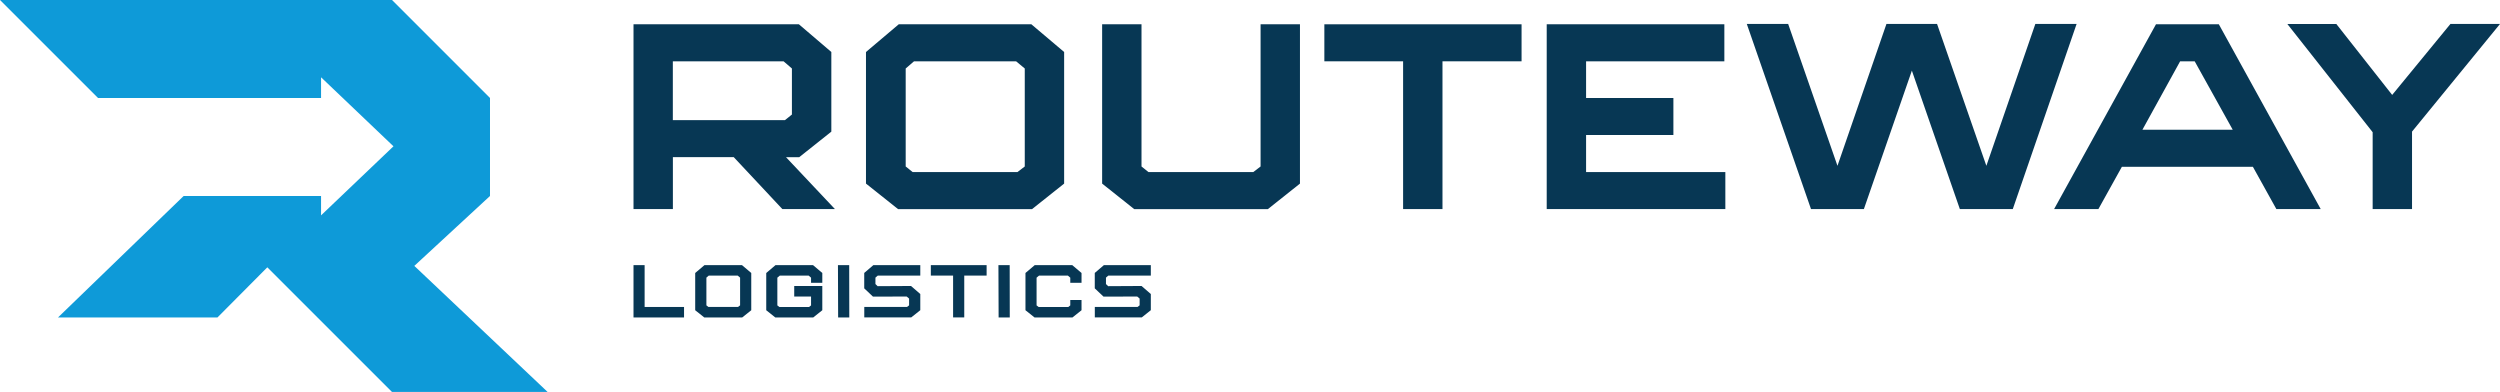
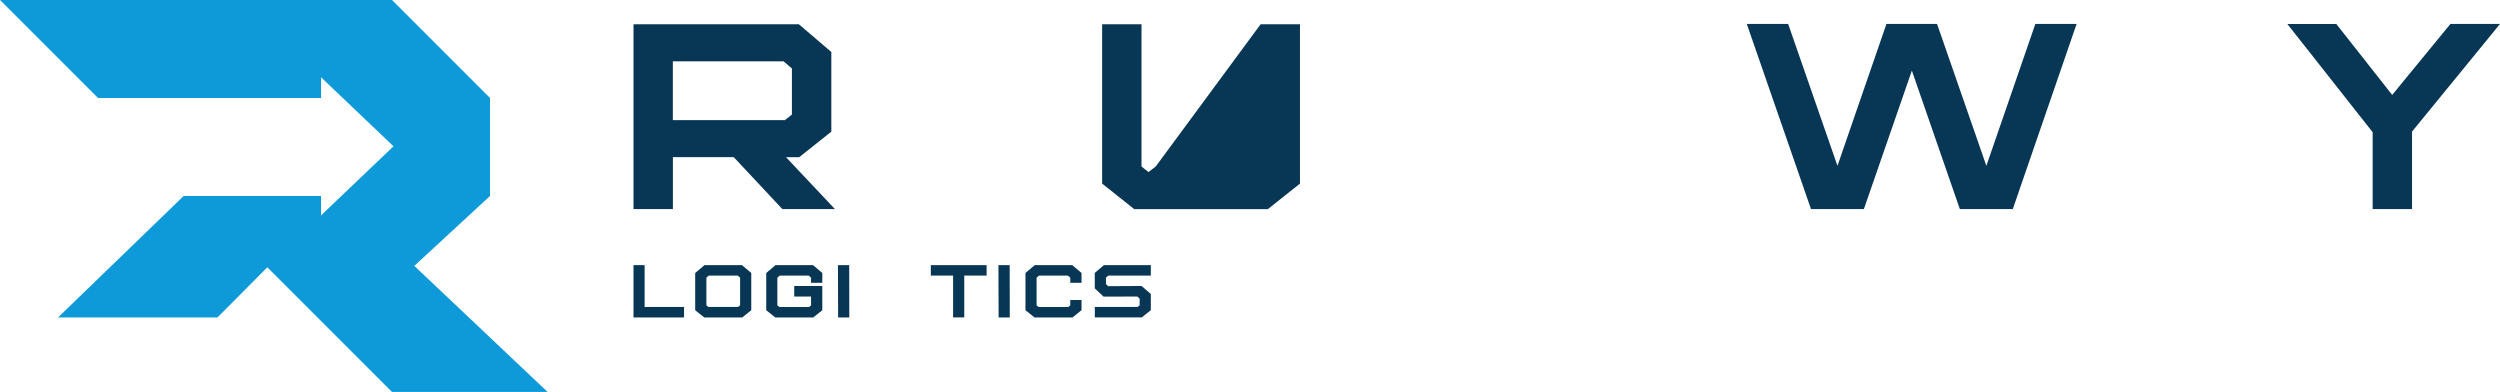
<svg xmlns="http://www.w3.org/2000/svg" id="s1" data-name="s1" viewBox="0 0 528.88 82.92" version="1.1" style="width: 100%; height: 100%;" width="auto" height="100%">
  <defs id="defs1">
    <style id="style1">
      .cls-1 {
        fill: #073754;
      }

      .cls-1, .cls-2, .cls-3, .cls-4 {
        stroke-width: 0px;
      }

      .cls-2 {
        fill: #0e9ad8;
      }

      .cls-3 {
        fill: none;
      }

      .cls-5 {
        clip-path: url(#clippath);
      }

      .cls-4 {
        fill: #007ddb;
      }
    </style>
    <clipPath id="clippath">
      <rect class="cls-3" x="1320" width="1300" height="900" id="rect1" y="0" />
    </clipPath>
  </defs>
  <g id="g17" transform="translate(-385.56,-408.54)">
    <polygon class="cls-2" points="453.48,454.1 453.48,450 427.03,450 424.41,450 397.83,475.7 431.56,475.7 442.11,465.09 468.49,491.46 501.41,491.46 473.21,464.79 489.22,450 489.22,429.27 468.49,408.54 385.56,408.54 406.3,429.27 453.48,429.27 453.48,424.89 468.8,439.49 " id="logo_letter_r" />
    <path class="cls-1" d="m 551.83,441.78 10.36,10.99 h -11.12 l -10.29,-10.99 h -12.87 v 10.99 h -8.33 v -39.09 h 34.99 l 6.86,5.86 v 16.85 l -6.79,5.4 h -2.8 z m -0.21,-7.83 1.47,-1.18 v -9.74 l -1.75,-1.51 H 527.9 v 12.44 h 23.72 z" id="path1" />
-     <path class="cls-1" d="m 603.75,413.68 6.93,5.86 v 27.84 l -6.79,5.4 h -28.34 l -6.79,-5.4 v -27.84 l 6.93,-5.86 z m -1.4,9.35 -1.82,-1.51 h -21.62 l -1.75,1.51 v 20.73 l 1.47,1.18 h 22.18 l 1.54,-1.18 z" id="path2" />
-     <path class="cls-1" d="m 652.24,413.68 h 8.33 v 33.7 l -6.79,5.4 h -28.27 l -6.79,-5.4 v -33.7 h 8.33 v 30.08 l 1.47,1.18 h 22.18 l 1.54,-1.18 z" id="path3" />
-     <path class="cls-1" d="m 707.45,413.68 v 7.83 h -16.73 v 31.26 h -8.33 v -31.26 h -16.66 v -7.83 h 41.71 z" id="path4" />
-     <path class="cls-1" d="m 721.1,444.94 h 29.46 v 7.83 h -37.79 v -39.09 h 37.58 v 7.83 H 721.1 v 7.76 h 18.47 v 7.83 H 721.1 v 7.83 z" id="path5" />
+     <path class="cls-1" d="m 652.24,413.68 h 8.33 v 33.7 l -6.79,5.4 h -28.27 l -6.79,-5.4 v -33.7 h 8.33 v 30.08 l 1.47,1.18 l 1.54,-1.18 z" id="path3" />
    <path class="cls-1" d="m 816.12,413.61 h 8.75 l -13.5,39.16 h -11.2 l -10.15,-29.29 -10.15,29.29 H 768.68 L 755.1,413.61 h 8.75 l 10.43,30.01 10.36,-30.01 h 10.71 l 10.43,30.01 10.36,-30.01 z" id="path6" />
-     <path class="cls-1" d="m 854.96,413.68 21.55,39.09 h -9.38 l -4.97,-8.95 h -27.71 l -4.97,8.95 h -9.37 l 21.55,-39.09 z m 2.94,22.31 -8.05,-14.48 h -3.08 l -7.98,14.48 h 19.1 z" id="path7" />
    <path class="cls-1" d="m 903.94,413.61 h 10.5 l -18.61,22.77 v 16.39 h -8.33 v -16.26 l -18.05,-22.9 h 10.36 l 11.82,15.01 12.32,-15.01 z" id="path8" />
    <path class="cls-1" d="m 521.93,473.48 h 8.34 v 2.22 h -10.69 v -11.07 h 2.35 z" id="path9" />
    <path class="cls-1" d="m 542.53,464.63 1.96,1.66 v 7.88 l -1.92,1.53 h -8.02 l -1.92,-1.53 v -7.88 l 1.96,-1.66 z m -0.4,2.64 -0.51,-0.43 h -6.12 l -0.5,0.43 v 5.87 l 0.42,0.33 h 6.28 l 0.43,-0.33 z" id="path10" />
    <path class="cls-1" d="m 557.56,464.63 1.96,1.66 v 2.07 h -2.38 v -1.08 l -0.5,-0.43 h -6.12 l -0.51,0.43 v 5.87 l 0.43,0.33 h 6.28 l 0.42,-0.33 v -1.88 h -3.56 v -2.22 h 5.94 v 5.12 l -1.92,1.53 h -8.02 l -1.92,-1.53 v -7.88 l 1.96,-1.66 z" id="path11" />
    <path class="cls-1" d="m 562.87,475.7 -0.04,-11.07 h 2.38 l 0.02,11.07 h -2.35 z" id="path12" />
-     <path class="cls-1" d="m 570.35,464.63 h 9.9 v 2.21 h -8.99 l -0.5,0.43 v 1.36 l 0.46,0.45 7.07,-0.04 1.96,1.7 v 3.42 l -1.92,1.53 h -9.93 v -2.22 h 9.05 l 0.43,-0.33 v -1.44 l -0.51,-0.43 -7.13,0.02 -1.85,-1.75 v -3.26 l 1.94,-1.66 z" id="path13" />
    <path class="cls-1" d="m 594.28,464.63 v 2.21 h -4.73 v 8.85 h -2.36 v -8.85 h -4.71 v -2.21 z" id="path14" />
    <path class="cls-1" d="m 596.82,475.7 -0.04,-11.07 h 2.38 l 0.02,11.07 h -2.35 z" id="path15" />
    <path class="cls-1" d="m 612.4,464.63 1.96,1.66 v 2.07 h -2.38 v -1.08 l -0.5,-0.43 h -6.12 l -0.51,0.43 v 5.87 l 0.43,0.33 h 6.28 l 0.42,-0.33 v -1.14 h 2.38 v 2.16 l -1.92,1.53 h -8.02 l -1.92,-1.53 v -7.88 l 1.96,-1.66 z" id="path16" />
    <path class="cls-1" d="m 619.12,464.63 h 9.9 v 2.21 h -8.99 l -0.5,0.43 v 1.36 l 0.46,0.45 7.07,-0.04 1.96,1.7 v 3.42 l -1.92,1.53 h -9.93 v -2.22 h 9.05 l 0.43,-0.33 v -1.44 l -0.51,-0.43 -7.13,0.02 -1.85,-1.75 v -3.26 l 1.94,-1.66 z" id="path17" />
  </g>
  <g class="cls-5" clip-path="url(#clippath)" id="g18">
    <path class="cls-4" d="m 1808.62,638.1 h -304.69 l -242.16,-242.16 -96.69,97.24 H 852.99 l 245.73,-237.6 h 268.24 v 36.73 L 1506.09,159.7 1366.96,27.09 V 66.42 H 932.25 l -0.2,-0.21 -191.75,-191.75 h 764.22 l 190.97,190.97 v 191.16 l -0.22,0.21 -146.63,135.4 259.99,245.91 z m -304.11,-1.4 H 1805.1 L 1546.57,392.18 1694.08,255.97 V 66.01 L 1503.93,-124.14 H 743.67 L 932.83,65.02 h 432.73 v -41.2 l 142.56,135.88 -0.53,0.51 -142.03,135.37 v -38.6 H 1099.29 L 856.45,491.79 h 308.05 l 97.27,-97.82 0.5,0.5 242.24,242.24 z" id="path18" />
  </g>
</svg>